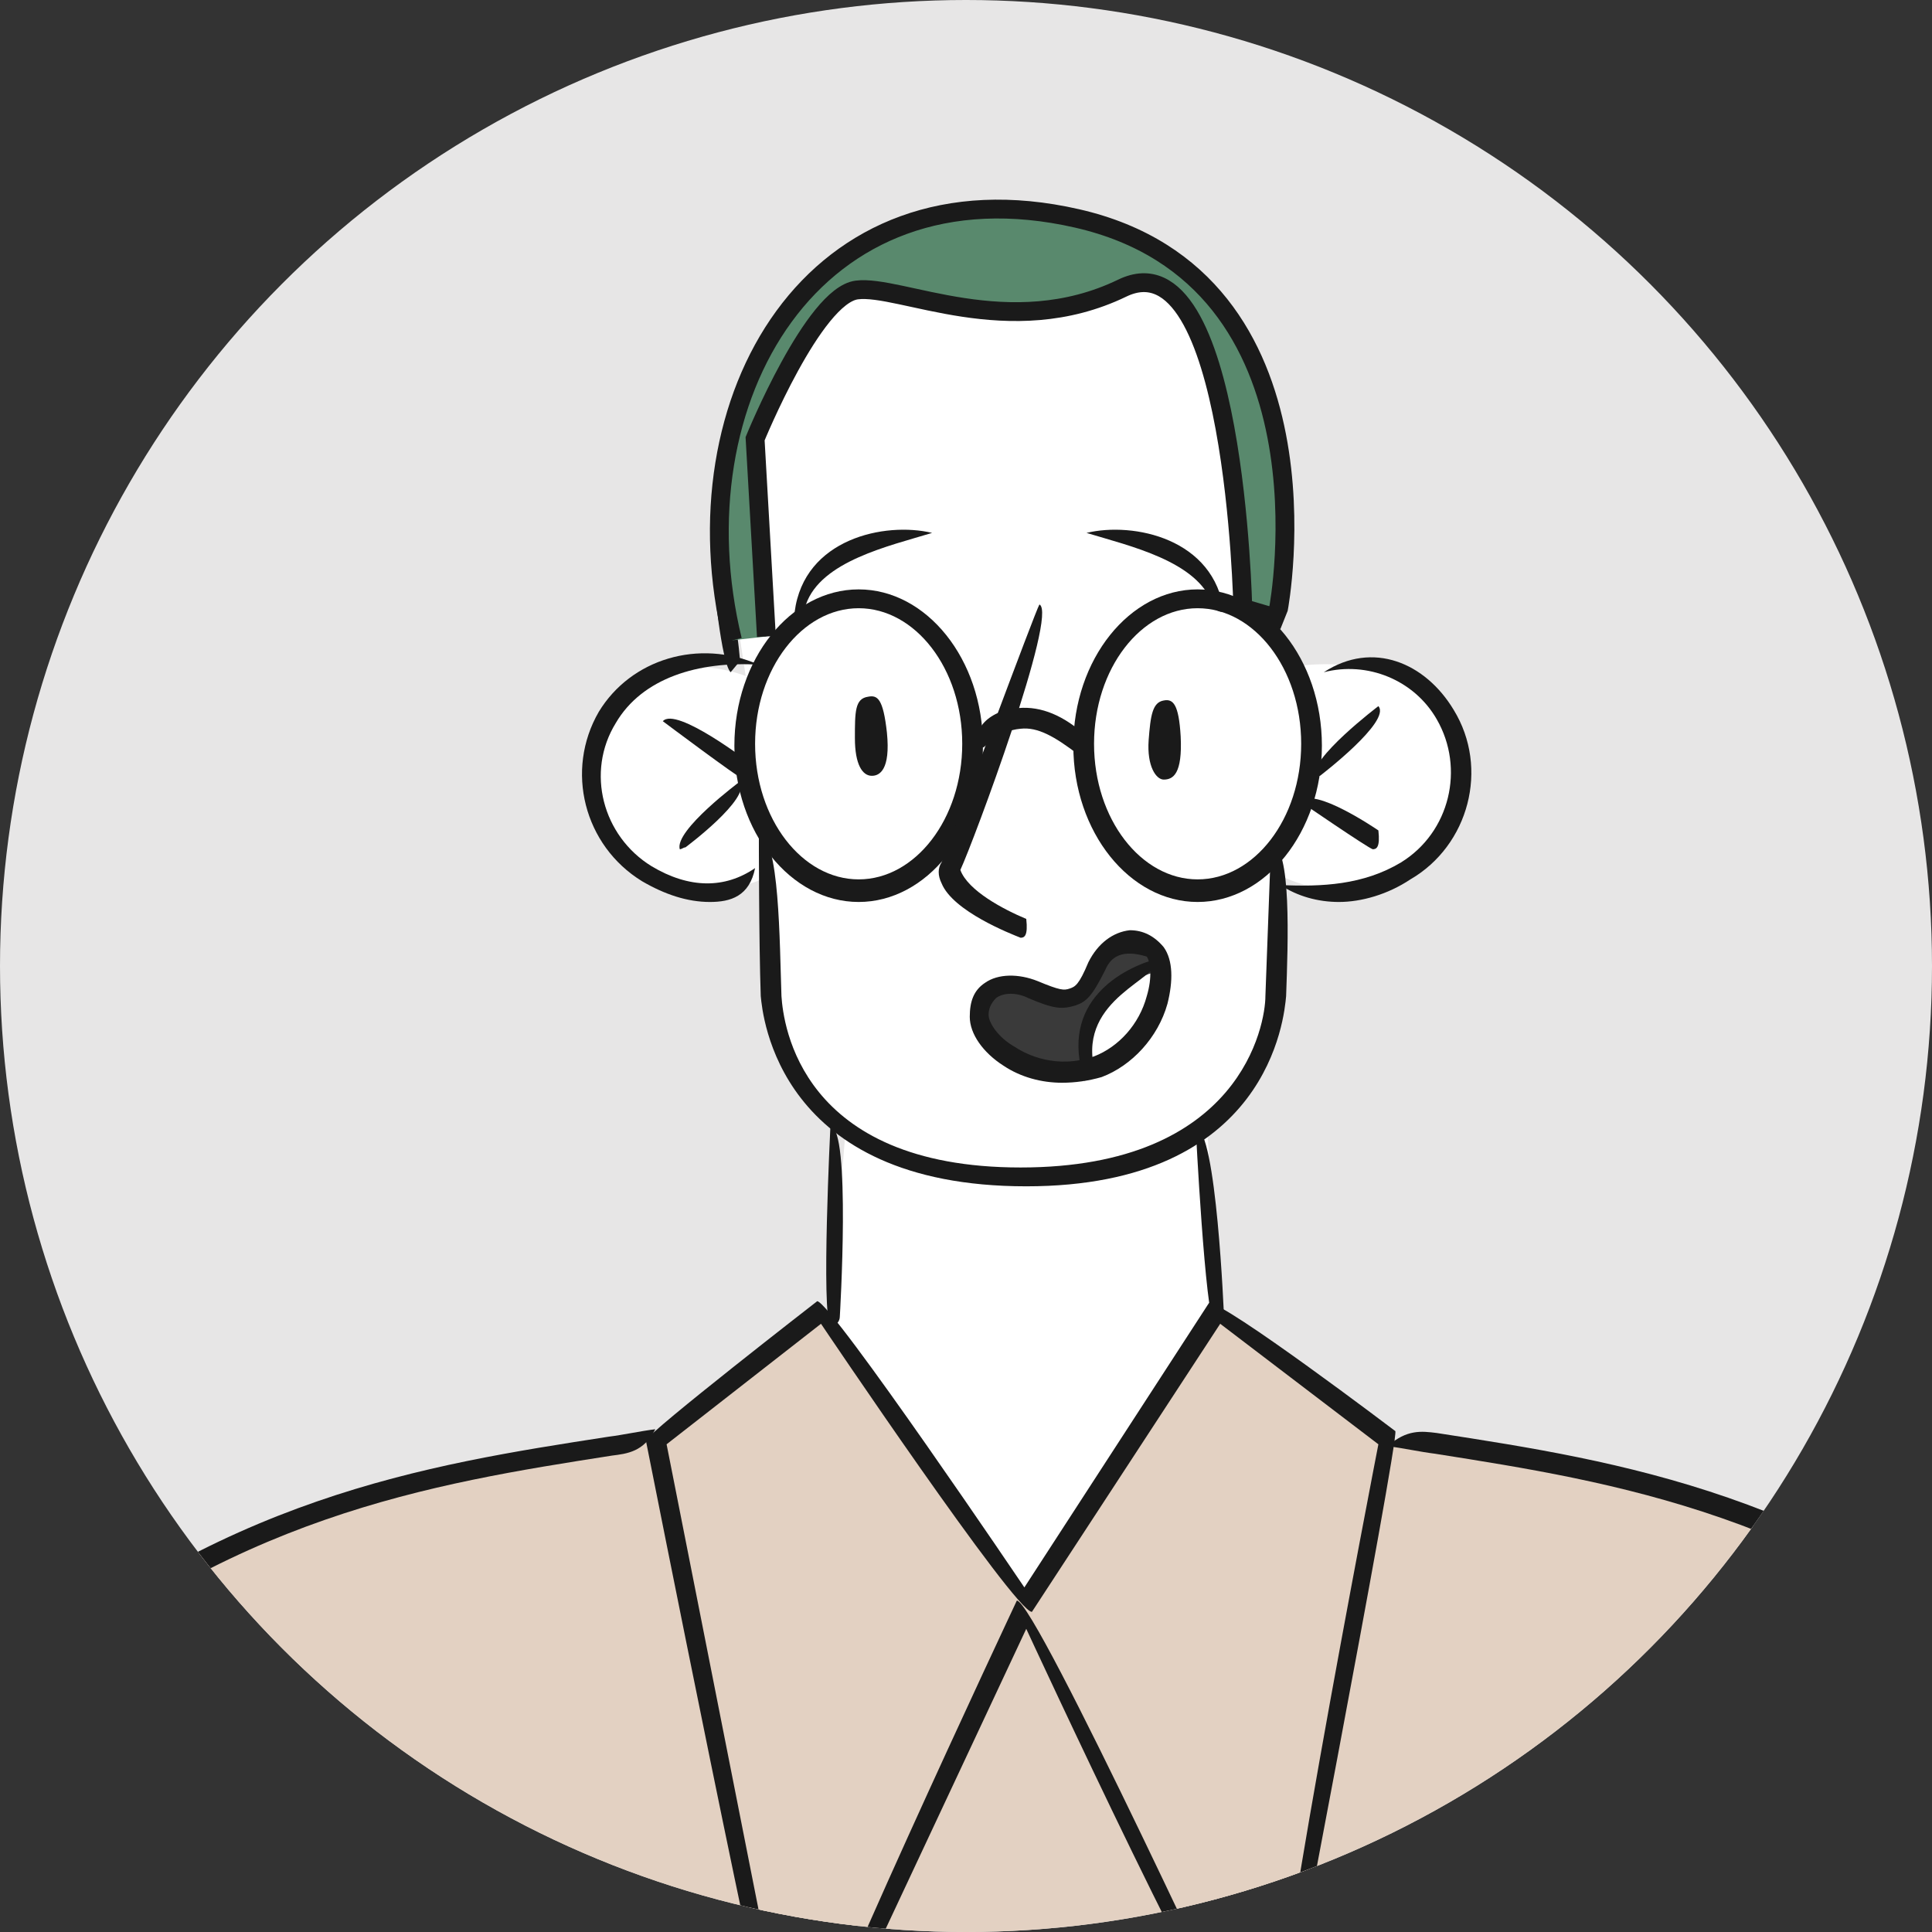
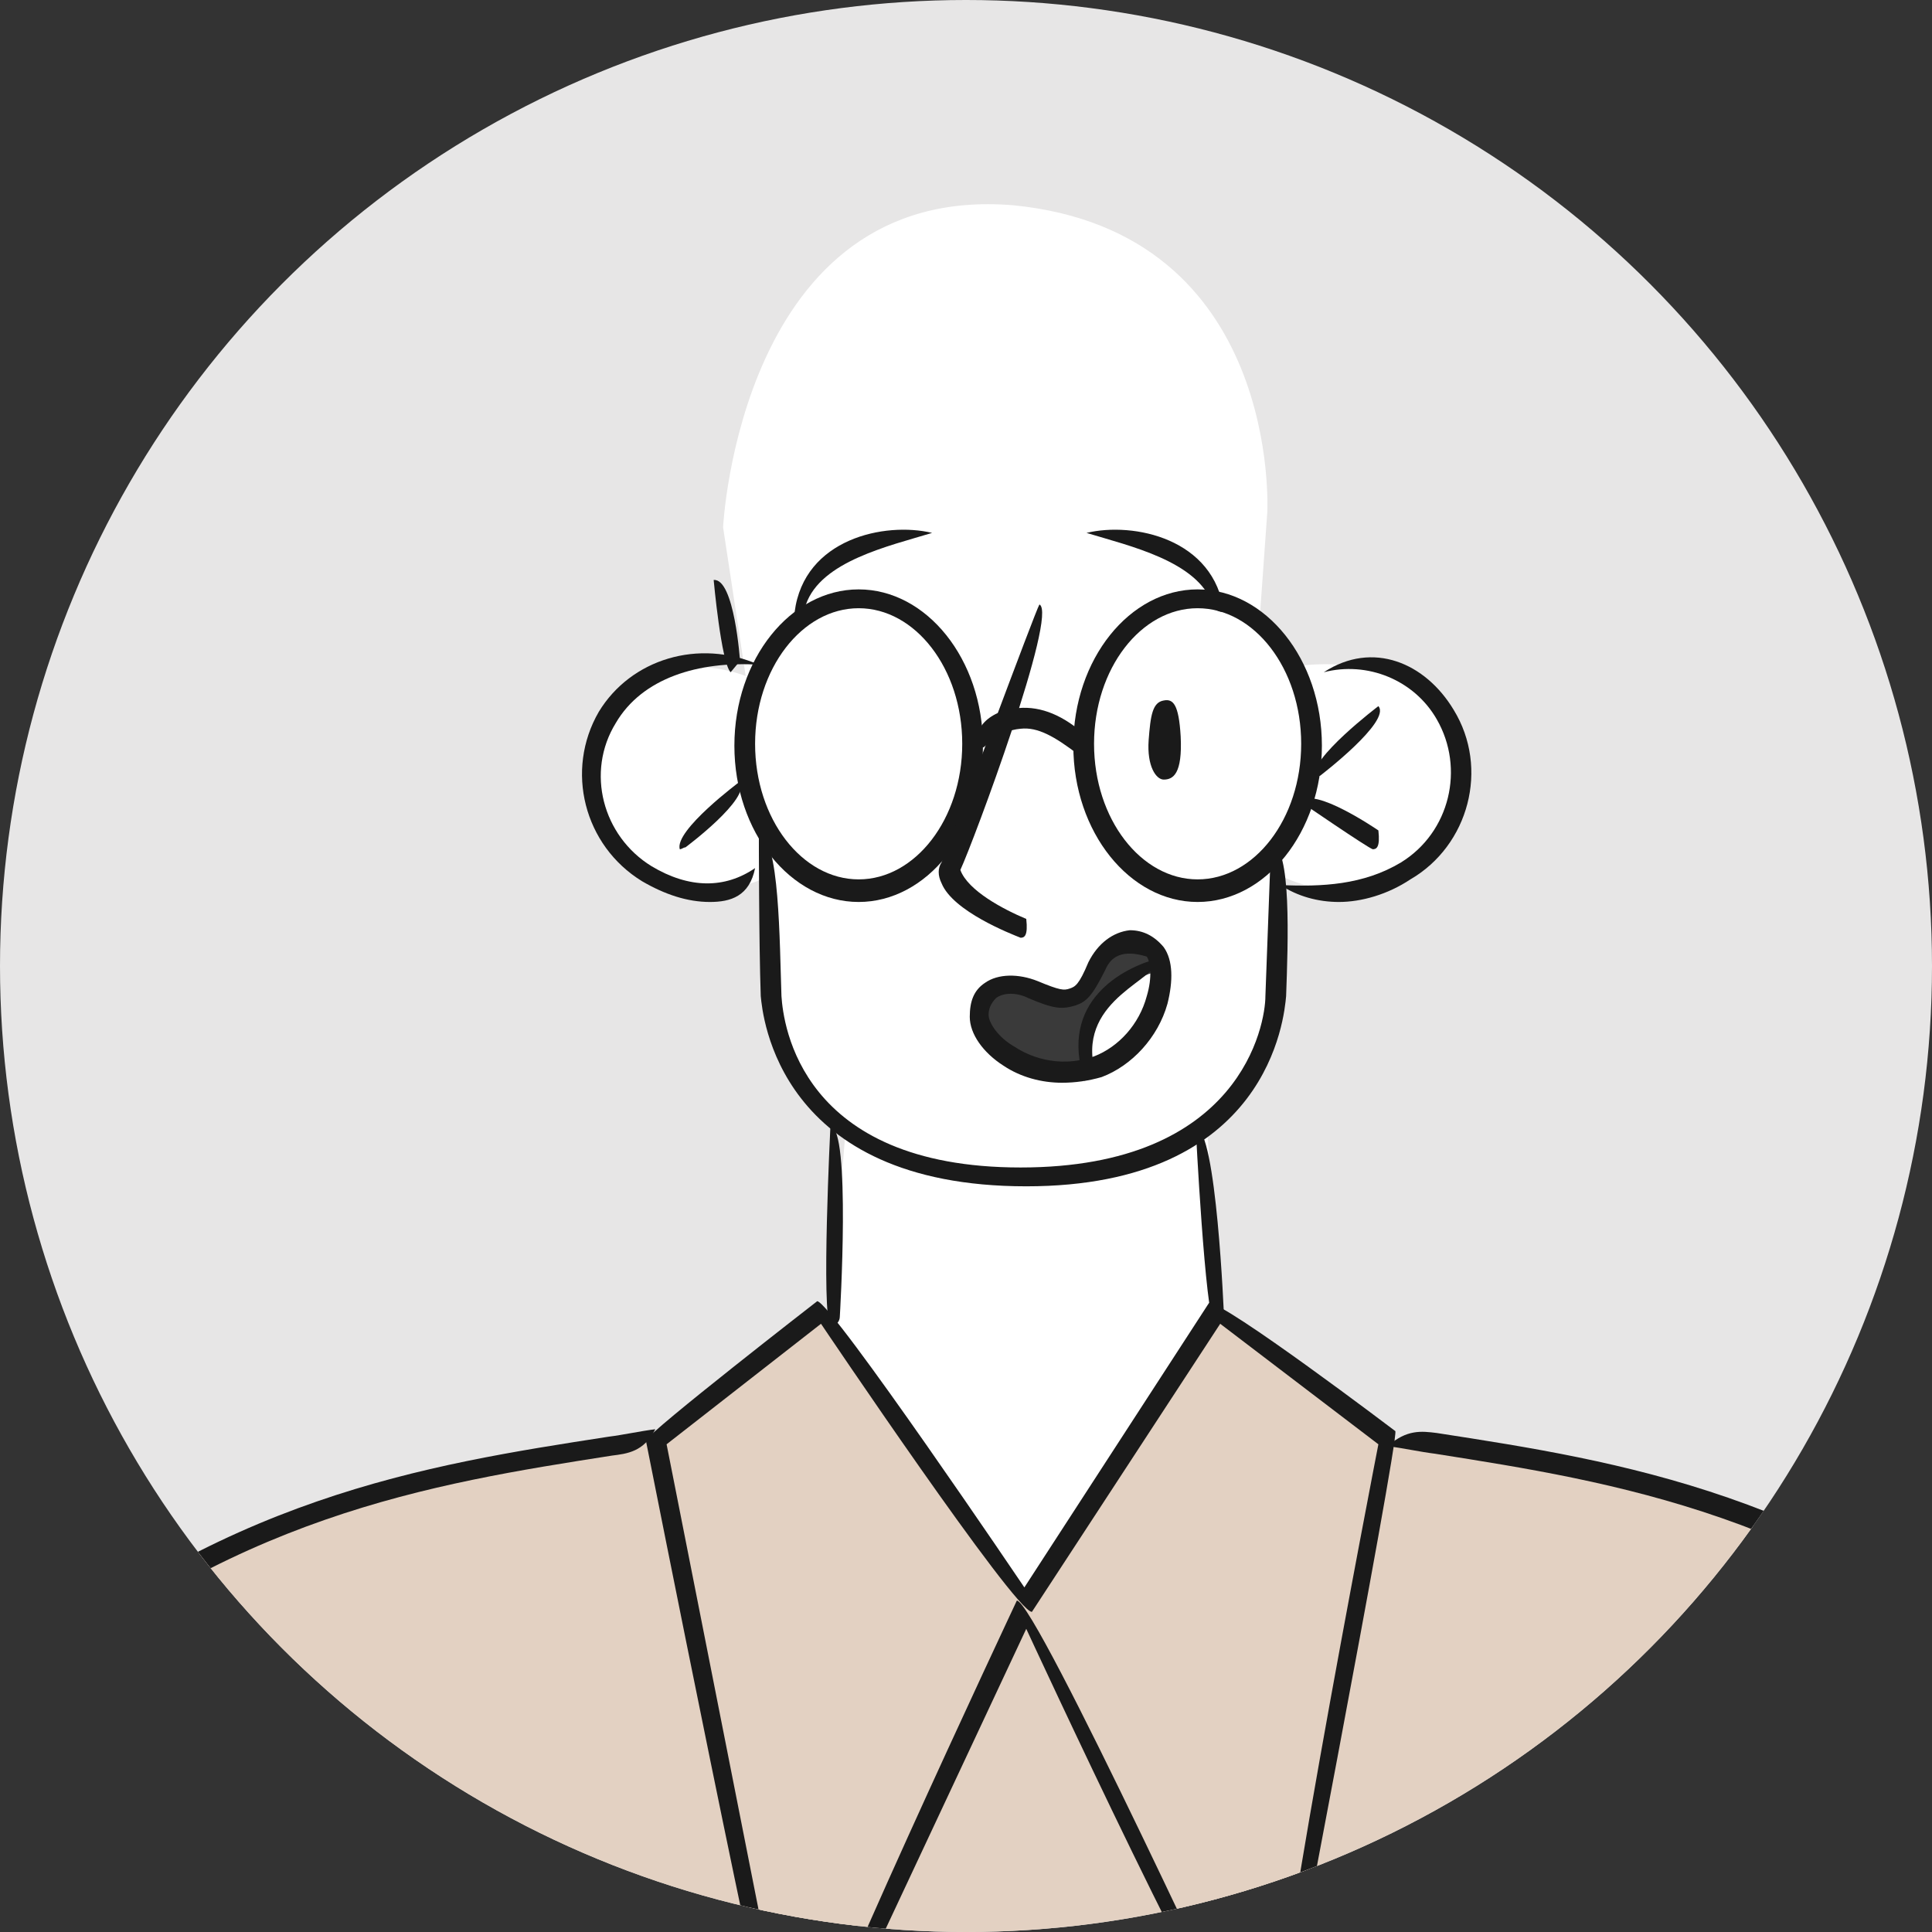
<svg xmlns="http://www.w3.org/2000/svg" xmlns:xlink="http://www.w3.org/1999/xlink" id="a" x="0px" y="0px" viewBox="0 0 102.6 102.6" style="enable-background:new 0 0 102.6 102.6;" xml:space="preserve">
  <rect x="0" y="0" width="102.6" height="102.6" fill="#333333" stroke="none" />
  <style type="text/css">	.st-0{fill:#E7E6E6;}	.st-1{clip-path:url(#SVGID_2_);}	.st-2{fill:#E3D1C2;}	.st-3{fill:#FFFFFF;}	.st-4{fill:#3A3A3A;}	.st-5{fill:#1A1A1A;}	.st-6{fill:#59896D;stroke:#1A1A1A;stroke-miterlimit:10;}</style>
  <circle class="st-0" cx="51.3" cy="51.3" r="51.3" />
  <g>
    <defs>
      <circle id="SVGID_1_" cx="51.3" cy="51.3" r="51.3" />
    </defs>
    <clipPath id="SVGID_2_">
      <use xlink:href="#SVGID_1_" style="overflow:visible;" />
    </clipPath>
    <g class="st-1">
      <polygon class="st-2" points="44.1,69.8 34.9,76.7 41.5,110.2 54,86 67.4,110.1 73.9,76.4 64.7,69.8   " />
      <path class="st-2" d="M-6.6,184h120.3c0,0,16.7-0.6,17.8-18.8s-3.7-36.2-8.6-49.3s-10.2-25.2-22.3-31.6s-27.8-8-27.8-8l-38,0.3   c0,0-27.4,1.1-37.7,16.7s-19,41.6-19.9,55.8S-24.1,180.4-6.6,184L-6.6,184z" />
      <path class="st-3" d="M39.6,35.9c0,0-6.8-2.8-8.1,5c0,0,0.4,5.9,4.6,6.2s4.7-0.7,4.7-0.7l0.2,7.4c0,0,0.5,4.8,3.9,6.3l-0.8,9.8   l10.4,15.1l10.3-15.1l-0.7-10c0,0,3.5-1.7,3.7-7.2c0.2-5.5,0.4-6.1,0.4-6.1s7.3,3.5,9.3-4.7c0,0,0.5-4.3-2.5-5.7s-6.3-0.8-6.3-0.8   l-1.8-2.6l0.4-5.6c0,0,0.8-14.9-13.5-16.3C39.3,9.7,38.4,28,38.4,28L39.6,35.9L39.6,35.9z" />
      <path class="st-4" d="M57.5,56.5c0,0-0.3-3.7,3.9-4.9c0,0,0-1.7-1.3-1.7c-1.2,0-1.6,0.9-2,1.5c-0.3,0.6-0.9,1.6-1.8,1.5   c-1-0.1-3-1.3-3.9-0.1s-0.7,2.7,1.3,3.7C55.7,57.3,57.5,56.5,57.5,56.5z" />
      <path class="st-5" d="M37.7,47.9c-1.2,0-2.4-0.4-3.6-1.1c-3.1-1.9-4.1-5.9-2.3-9c1.7-2.8,5.3-3.9,8.5-2.5c-3.2-0.2-6.2,0.7-7.6,3.1   c-1.6,2.6-0.7,6,1.9,7.6c2,1.2,3.9,1.2,5.5,0.1C39.8,47.6,38.8,47.9,37.7,47.9z" />
      <path class="st-5" d="M36.1,45.1c-0.3-1,3.2-3.6,3.2-3.6c0.6,0.9-2.9,3.5-2.9,3.5C36.3,45,36.2,45.1,36.1,45.1z" />
-       <path class="st-5" d="M39.5,41.4c-0.3-0.1-4.3-3.1-4.3-3.1c0.7-0.8,4.6,2.2,4.6,2.2C39.8,41.4,39.6,41.4,39.5,41.4L39.5,41.4z" />
      <path class="st-5" d="M71.1,47.9c-1.1,0-2.2-0.3-3.1-0.9c2.2,0.1,4.4,0,6.4-1.2c2.6-1.6,3.4-5,1.9-7.6c-1.2-2.1-3.7-3.1-6-2.5   c2.6-1.7,5.4-0.5,6.9,2c1.9,3.1,0.8,7.2-2.3,9C73.7,47.5,72.3,47.9,71.1,47.9L71.1,47.9z" />
      <path class="st-5" d="M72.9,45.1c-0.3-0.1-3.8-2.5-3.8-2.5c0.6-0.9,4.1,1.5,4.1,1.5C73.3,45,73.1,45.1,72.9,45.1z" />
      <path class="st-5" d="M69.8,41.3c-0.3-1,3.4-3.8,3.4-3.8c0.7,0.8-3.1,3.7-3.1,3.7C70,41.2,69.9,41.3,69.8,41.3z" />
      <g>
        <path class="st-5" d="M56.4,57.5c-1.1,0-2.2-0.3-3.1-0.9c-1.1-0.7-1.8-1.7-1.8-2.6c0-0.8,0.2-1.4,0.8-1.8c0.7-0.5,1.8-0.5,2.8-0.1    c1.2,0.5,1.4,0.5,1.7,0.4c0.3-0.1,0.5-0.2,1-1.4c0.5-1,1.3-1.6,2.2-1.7c0.7,0,1.3,0.3,1.8,0.9c0.5,0.7,0.5,1.8,0.2,3    c-0.5,1.8-1.9,3.3-3.5,3.9C57.8,57.4,57.1,57.5,56.4,57.5L56.4,57.5z M52.5,53.9c0,0.4,0.5,1.2,1.4,1.7c0.6,0.4,2.2,1.2,4.2,0.5    c1.3-0.5,2.4-1.7,2.8-3.2c0.3-1,0.2-1.8,0-2.1c-1.3-0.4-1.9,0-2.2,0.7c-0.7,1.4-1,1.7-1.6,1.9c-0.7,0.2-1.1,0.2-2.5-0.4    c-0.6-0.3-1.3-0.3-1.7,0C52.6,53.3,52.5,53.6,52.5,53.9L52.5,53.9L52.5,53.9z" />
        <path class="st-5" d="M57.6,57.4c-1.4-4.2,2-6,3.9-6.5c0.1,1.1-4.2,2.1-3.4,5.8C57.7,57.4,57.6,57.4,57.6,57.4z" />
      </g>
      <path class="st-5" d="M111.1,184.9c9.2-1.1,15.3-5.2,18.3-13.3c8.5-22.9-11.4-72.8-21.2-81.2c-11.6-10-22.5-11.7-32-13.2   c-0.8-0.1-1.7-0.3-2.5-0.4c1-0.9,1.8-0.8,2.6-0.7c9.7,1.5,20.7,3.2,32.6,13.4c10.2,8.7,30.3,58.5,21.5,82.3   C127.3,180.5,120.8,184.9,111.1,184.9L111.1,184.9z" />
      <path class="st-5" d="M-2.4,184.9c-9.6,0-16-4.3-19.2-12.8c-8.8-23.9,11.2-73.7,21.3-82.4c11.9-10.2,22.9-11.9,32.6-13.4   c0.8-0.1,1.7-0.3,2.5-0.4c-0.6,1.2-1.5,1.3-2.3,1.4c-9.6,1.5-20.4,3.2-32,13.2c-9.7,8.3-29.5,58.2-21,81.2   c3,8.1,9.1,12.1,18.2,12.1C-1.9,184.6-2.1,184.9-2.4,184.9L-2.4,184.9z" />
      <path class="st-5" d="M41.5,110.7c-0.5-0.4-7.2-34.2-7.2-34.2c0.2-0.5,9.1-7.4,9.1-7.4c0.8,0.1,11,15.2,11,15.2l9.8-15.1   c0.8-0.1,9.9,6.8,9.9,6.8c0.2,0.5-6.3,34.3-6.3,34.3c-1.1-0.2,5.4-33.6,5.4-33.6l-8.4-6.4l-10,15.3c-0.9,0-11.2-15.3-11.2-15.3   l-8.2,6.4l6.6,33.4C41.6,110.7,41.6,110.7,41.5,110.7L41.5,110.7z" />
      <path class="st-5" d="M42.8,110.7C42.3,109.9,54,85,54,85c1,0,12.5,24.9,12.5,24.9c-1,0.4-12-23.4-12-23.4l-11.2,23.9   C43.2,110.6,43,110.7,42.8,110.7L42.8,110.7z" />
      <path class="st-5" d="M45.6,47.9c-3.6,0-6.6-3.7-6.6-8.3s3-8.3,6.6-8.3s6.6,3.7,6.6,8.3S49.2,47.9,45.6,47.9z M45.6,32.3   c-3,0-5.5,3.2-5.5,7.2s2.5,7.2,5.5,7.2s5.5-3.2,5.5-7.2S48.6,32.3,45.6,32.3z" />
      <path class="st-5" d="M63.6,47.9c-3.6,0-6.6-3.7-6.6-8.3s3-8.3,6.6-8.3s6.6,3.7,6.6,8.3S67.2,47.9,63.6,47.9z M63.6,32.3   c-3,0-5.5,3.2-5.5,7.2s2.5,7.2,5.5,7.2c3,0,5.5-3.2,5.5-7.2S66.6,32.3,63.6,32.3z" />
      <path class="st-5" d="M57.3,40.1c-1.3-1-2.2-1.5-3.1-1.4c-1.2,0.1-1.9,1-2,1c-0.8-0.7,0.2-2,1.9-2.1c1.2-0.1,2.4,0.4,3.6,1.5   C57.6,40,57.5,40.1,57.3,40.1z" />
      <path class="st-5" d="M44.1,70.4c-0.5-0.6,0-10.6,0-10.6c1.1,0.1,0.5,10.1,0.5,10.1C44.6,70.2,44.4,70.4,44.1,70.4L44.1,70.4z" />
      <path class="st-5" d="M64.5,70.4c-0.5-0.5-1-10.5-1-10.5c1.1,0,1.5,10,1.5,10C64.5,70.4,64.5,70.4,64.5,70.4z" />
      <path class="st-5" d="M54.2,49.8c-0.5-0.2-3.6-1.4-4.2-2.9c-0.2-0.4-0.2-0.8,0-1.1c0.6-1.5,5-13.4,5.2-13.7   c1,0.5-3.5,12.6-4.2,14.1c0.4,1.1,2.3,2.1,3.5,2.6C54.6,49.7,54.4,49.8,54.2,49.8L54.2,49.8z" />
      <path class="st-5" d="M38.8,35.7c-0.5-0.5-0.9-4.9-0.9-4.9c1.1-0.1,1.4,4.3,1.4,4.3C38.8,35.7,38.8,35.7,38.8,35.7L38.8,35.7z" />
      <path class="st-5" d="M54.5,63c-13.2,0-14-9.1-14.1-10.1c-0.1-2.8-0.1-8.6-0.1-8.6c1.1,0.1,1.1,5.8,1.2,8.6c0.1,1.5,1,9.1,12.7,9.1   s13-7.6,13-9.1c0.1-2.8,0.3-8,0.3-8.1c1.1,0.1,0.9,5.3,0.8,8.1C68.2,54,67.4,63,54.5,63L54.5,63z" />
      <path class="st-5" d="M42.2,32.5c0.5-3.9,4.8-4.8,7.3-4.2c-2.3,0.7-5.9,1.5-6.7,3.8C42.7,32.4,42.5,32.5,42.2,32.5z" />
      <path class="st-5" d="M65,32.5c-0.5-3.9-4.8-4.8-7.3-4.2c2.3,0.7,5.9,1.5,6.7,3.8C64.5,32.4,64.7,32.5,65,32.5z" />
-       <path class="st-6" d="M40.7,33.8l-0.6-10.5c0,0,3.1-7.6,5.4-7.9s8.1,2.8,14.1-0.1s6.4,17,6.4,17l1.7,0.5l0.2-0.5   c0,0,3.3-17.5-10.7-20.7S35.8,21.2,38.9,34" />
-       <path class="st-5" d="M46.1,37c0.5-0.1,0.8,0.1,1,1.9c0.2,2-0.4,2.3-0.8,2.3c-0.5,0-0.9-0.6-0.9-2S45.4,37.1,46.1,37L46.1,37z" />
      <path class="st-5" d="M61.8,37.2c0.5-0.1,0.8,0.2,0.9,1.9c0.1,2-0.4,2.3-0.9,2.3c-0.4,0-0.9-0.7-0.8-2.1   C61.1,38,61.2,37.3,61.8,37.2L61.8,37.2z" />
    </g>
  </g>
</svg>